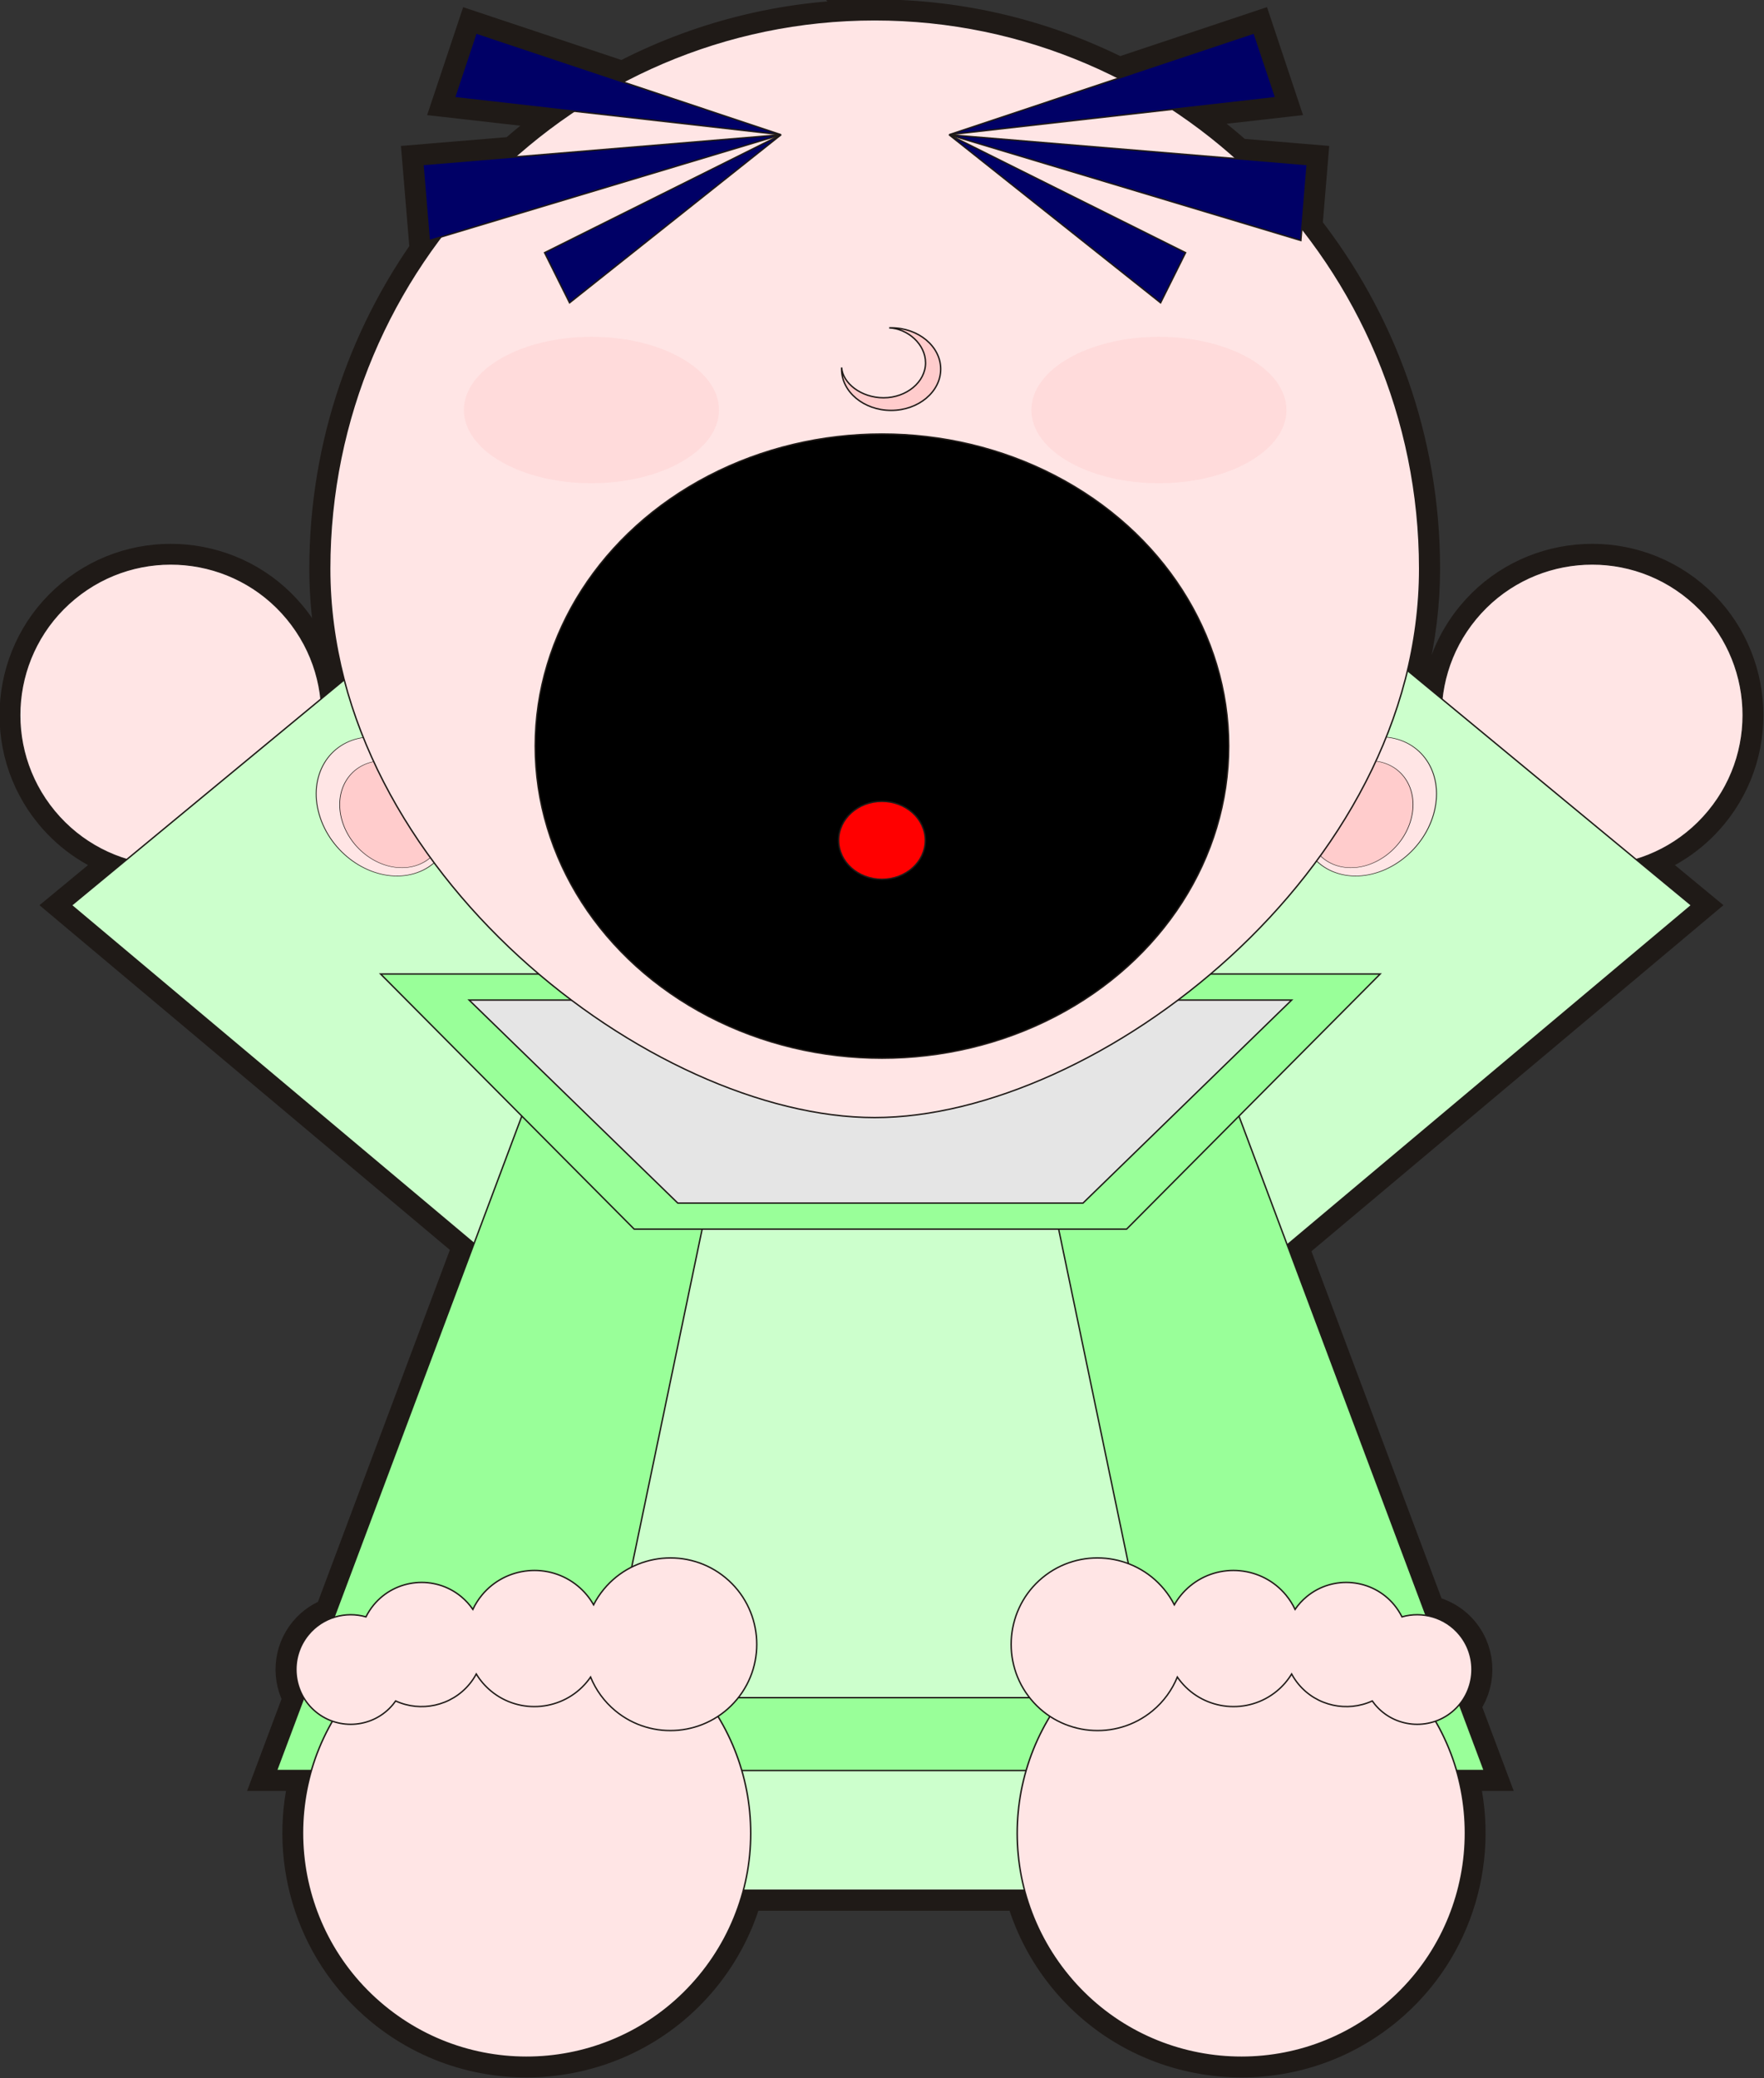
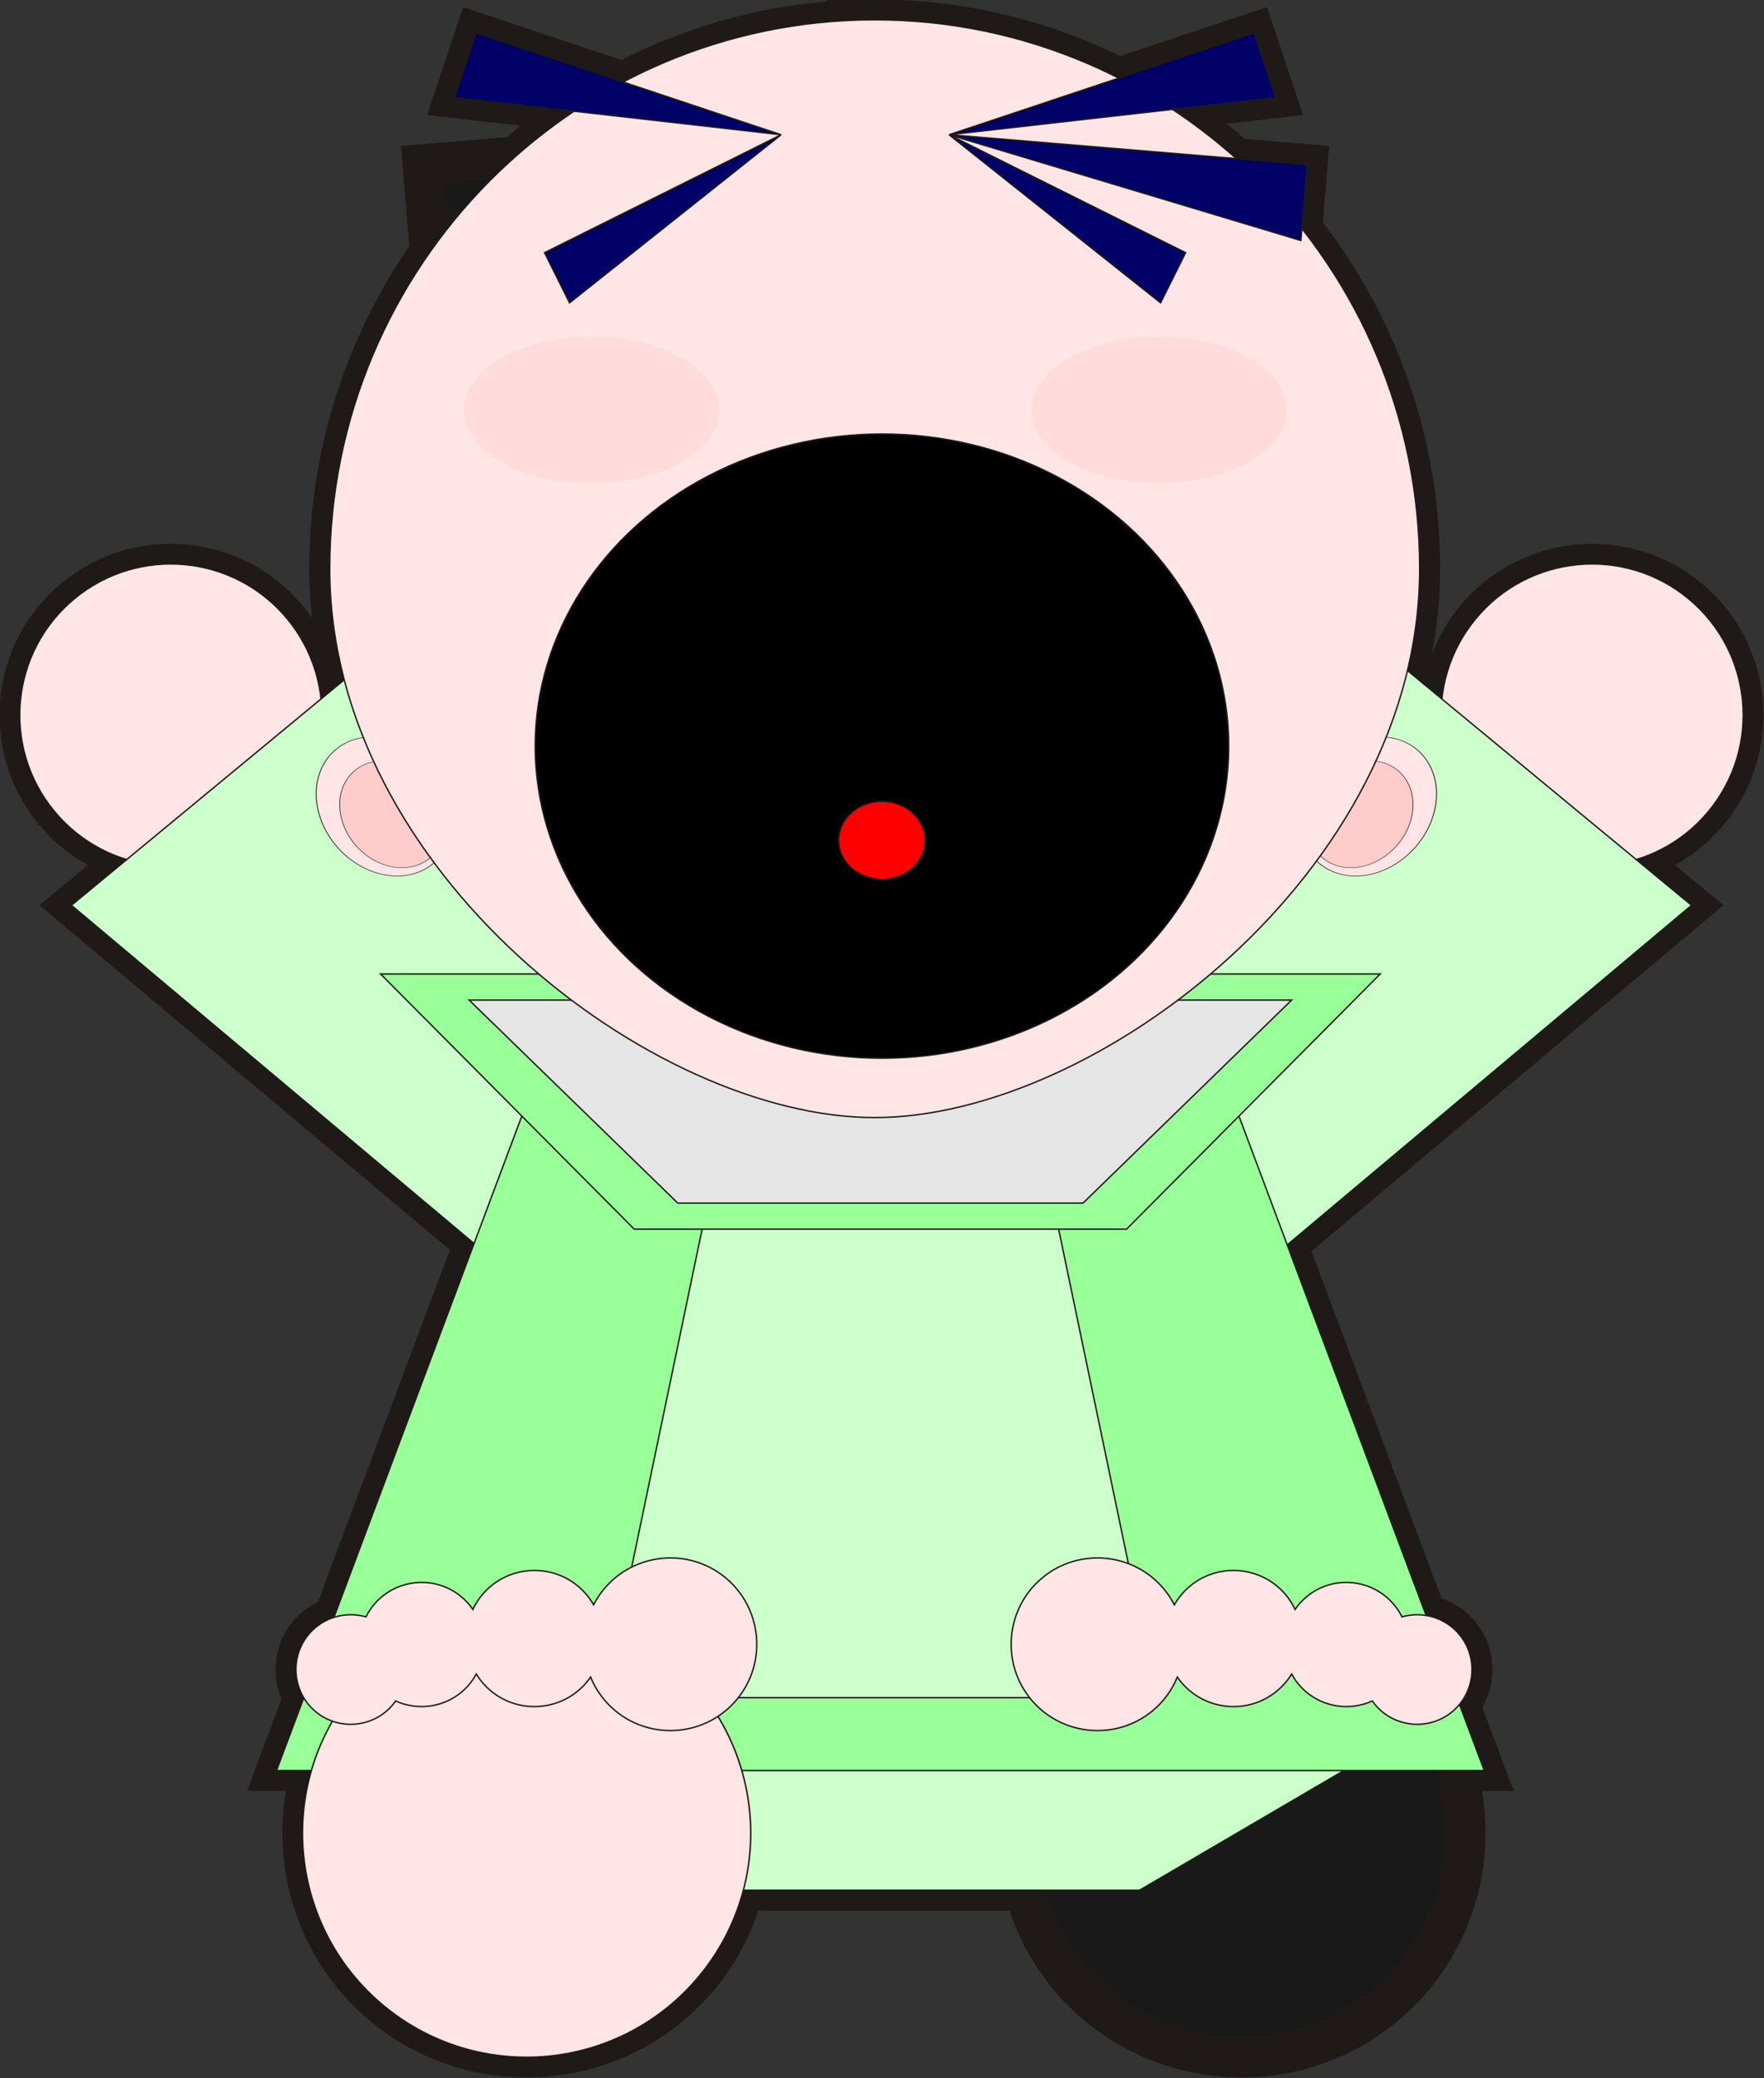
<svg xmlns="http://www.w3.org/2000/svg" xmlns:ns1="http://www.inkscape.org/namespaces/inkscape" xmlns:ns2="http://sodipodi.sourceforge.net/DTD/sodipodi-0.dtd" xml:space="preserve" width="188.685mm" height="222.308mm" style="clip-rule:evenodd;fill-rule:evenodd;image-rendering:optimizeQuality;shape-rendering:geometricPrecision;text-rendering:geometricPrecision" viewBox="0 0 188.685 222.308" id="svg2" version="1.1" ns1:version="0.92.3 (2405546, 2018-03-11)" ns2:docname="Baby-3.svg">
  <rect x="0" y="0" width="188.685" height="222.308" fill="#333333" stroke="none" />
  <ns2:namedview pagecolor="#ffffff" bordercolor="#666666" borderopacity="1" objecttolerance="10" gridtolerance="10" guidetolerance="10" ns1:pageopacity="0" ns1:pageshadow="2" ns1:window-width="1920" ns1:window-height="1017" id="namedview214" showgrid="false" ns1:zoom="0.78395062" ns1:cx="332.63686" ns1:cy="328.5835" ns1:current-layer="svg2" borderlayer="false" showborder="false" fit-margin-top="0" fit-margin-left="0" fit-margin-right="0" fit-margin-bottom="0" ns1:window-x="-4" ns1:window-y="9" ns1:window-maximized="1" />
  <defs id="defs4">
    <style type="text/css" id="style6">
    .str1 {stroke:#1F1A17;stroke-width:0.076}
    .str0 {stroke:#1F1A17;stroke-width:1.411}
    .str2 {stroke:#1F1A17;stroke-width:2.2}
    .fil7 {fill:black}
    .fil18 {fill:#000066}
    .fil4 {fill:#00CCFF}
    .fil0 {fill:#191919}
    .fil13 {fill:#33CC99}
    .fil12 {fill:#669966}
    .fil14 {fill:#66FFCC}
    .fil16 {fill:#99FF99}
    .fil11 {fill:#99FFFF}
    .fil10 {fill:#CC6633}
    .fil15 {fill:#CCFFCC}
    .fil17 {fill:#E5E5E5}
    .fil8 {fill:red}
    .fil2 {fill:#FF99FF}
    .fil1 {fill:#FFCC99}
    .fil6 {fill:#FFCCCC}
    .fil9 {fill:#FFDBDB}
    .fil3 {fill:#FFE5E5}
    .fil5 {fill:white}
   </style>
  </defs>
  <g id="g3740" transform="matrix(1.984,0,0,1.984,-210.716,-341.174)">
    <path class="fil0 str2" d="m 153.365,173.03 c 4.725,0 9.194,1.135 13.156,3.145 l 7.3,-2.436 1.164,3.489 -5.567,0.632 c 1.213,0.801 2.362,1.69 3.442,2.657 l 3.823,0.318 -0.287,3.449 c 3.974,5.047 6.351,11.422 6.351,18.339 0,1.876 -0.233,3.711 -0.659,5.491 l 1.867,1.543 c 0.16,-1.539 0.759,-3.048 1.815,-4.326 2.856,-3.456 8.003,-3.945 11.459,-1.09 3.456,2.856 3.945,8.004 1.09,11.459 -1.056,1.278 -2.426,2.15 -3.907,2.597 l 2.994,2.474 -21.798,18.309 7.489,19.98 c 0.68,0.112 1.324,0.46 1.795,1.031 0.915,1.107 0.884,2.693 0.002,3.763 l 1.337,3.566 h -1.506 c 1.297,4.487 -0.08,9.53 -3.899,12.686 -5.128,4.238 -12.767,3.511 -17.005,-1.617 -1.151,-1.392 -1.935,-2.97 -2.365,-4.614 h -15.181 c -0.43,1.644 -1.214,3.222 -2.365,4.614 -4.238,5.128 -11.877,5.855 -17.005,1.617 -3.82,-3.156 -5.196,-8.199 -3.899,-12.686 h -1.891 l 1.47,-3.922 c -0.627,-1.045 -0.565,-2.417 0.253,-3.407 0.372,-0.451 0.852,-0.762 1.372,-0.929 l 7.555,-20.155 -21.71,-18.235 2.994,-2.474 c -1.481,-0.448 -2.851,-1.319 -3.907,-2.597 -2.856,-3.456 -2.366,-8.604 1.09,-11.459 3.456,-2.856 8.604,-2.366 11.459,1.09 1.056,1.278 1.654,2.787 1.815,4.326 l 1.261,-1.042 c -0.506,-1.936 -0.783,-3.94 -0.783,-5.992 0,-6.709 2.238,-12.909 5.999,-17.882 l -0.63,0.19 -0.341,-4.096 4.965,-0.413 c 1.004,-0.89 2.068,-1.713 3.185,-2.461 l -6.453,-0.733 1.165,-3.488 7.93,2.646 c 4.062,-2.142 8.675,-3.355 13.563,-3.355 z m 17.804,51.7 c -0.239,0.199 -0.479,0.394 -0.722,0.586 l 0.159,0.423 z" id="path178" ns1:connector-curvature="0" style="fill:#191919;stroke:#1f1a17;stroke-width:2.2" />
    <g id="_245148000">
      <polygon id="_245149464" class="fil15 str1" points="182.02,265.453 125.324,265.453 139.707,273.874 167.638,273.874 " style="fill:#ccffcc;stroke:#1f1a17;stroke-width:0.076" />
      <circle id="_245149416" class="fil3 str1" transform="matrix(-0.536,-0.443,0.443,-0.536,192.044,210.514)" r="11.699" cx="0" cy="0" style="fill:#ffe5e5;stroke:#1f1a17;stroke-width:0.076" />
      <polygon id="_245149368" class="fil15 str1" points="180.962,207.182 197.405,220.77 174.461,240.041 166.36,233.347 " style="fill:#ccffcc;stroke:#1f1a17;stroke-width:0.076" />
      <circle id="_245149320" class="fil3 str1" transform="matrix(0.536,-0.443,-0.443,-0.536,115.416,210.514)" r="11.699" cx="0" cy="0" style="fill:#ffe5e5;stroke:#1f1a17;stroke-width:0.076" />
      <polygon id="_245149272" class="fil15 str1" points="126.498,207.182 110.055,220.77 132.999,240.041 141.1,233.347 " style="fill:#ccffcc;stroke:#1f1a17;stroke-width:0.076" />
      <polygon id="_245149224" class="fil16 str1" points="186.23,267.418 121.114,267.418 137.633,223.353 169.712,223.353 " style="fill:#99ff99;stroke:#1f1a17;stroke-width:0.076" />
      <polygon id="_245149176" class="fil15 str1" points="168.548,263.489 138.797,263.489 146.344,227.282 161.001,227.282 " style="fill:#ccffcc;stroke:#1f1a17;stroke-width:0.076" />
      <polygon id="_245149128" class="fil16 str1" points="180.617,224.475 126.728,224.475 140.398,238.228 166.947,238.228 " style="fill:#99ff99;stroke:#1f1a17;stroke-width:0.076" />
      <polygon id="_245149080" class="fil17 str1" points="175.845,225.879 131.499,225.879 142.749,236.825 164.596,236.825 " style="fill:#e5e5e5;stroke:#1f1a17;stroke-width:0.076" />
      <ellipse id="_245149032" class="fil3 str1" transform="matrix(-0.578,-0.069,-0.107,0.372,179.965,215.441)" rx="6.109" ry="10.015" cx="0" cy="0" style="fill:#ffe5e5;stroke:#1f1a17;stroke-width:0.076" />
      <ellipse id="_245148984" class="fil6 str1" transform="matrix(-0.445,-0.053,-0.082,0.286,179.549,215.862)" rx="6.109" ry="10.015" cx="0" cy="0" style="fill:#ffcccc;stroke:#1f1a17;stroke-width:0.076" />
      <ellipse id="_245148936" class="fil3 str1" transform="matrix(0.578,-0.069,0.107,0.372,126.946,215.441)" rx="6.109" ry="10.015" cx="0" cy="0" style="fill:#ffe5e5;stroke:#1f1a17;stroke-width:0.076" />
      <ellipse id="_245148888" class="fil6 str1" transform="matrix(0.445,-0.053,0.082,0.286,127.362,215.862)" rx="6.109" ry="10.015" cx="0" cy="0" style="fill:#ffcccc;stroke:#1f1a17;stroke-width:0.076" />
      <path id="_245148840" class="fil3 str1" d="m 153.365,173.029 c 16.183,0 29.382,13.294 29.382,29.593 0,16.299 -17.409,29.593 -29.382,29.593 -11.973,0 -29.382,-13.293 -29.382,-29.593 0,-16.299 13.199,-29.593 29.382,-29.593 z" ns1:connector-curvature="0" style="fill:#ffe5e5;stroke:#1f1a17;stroke-width:0.076" />
-       <path id="_245148792" class="fil6 str1" d="m 154.252,189.636 c 1.472,0 2.672,1 2.672,2.226 0,1.226 -1.2,2.227 -2.672,2.227 -1.472,0 -2.672,-1 -2.672,-2.227 0,-0.029 10e-4,-0.058 0.002,-0.087 0.054,0.829 1.034,1.633 2.264,1.633 1.23,0 2.261,-0.846 2.261,-1.884 0,-1.012 -0.965,-1.841 -1.959,-1.886 0.035,-0.001 0.069,-0.002 0.104,-0.002 z" ns1:connector-curvature="0" style="fill:#ffcccc;stroke:#1f1a17;stroke-width:0.076" />
      <ellipse id="_245148744" class="fil7 str1" cx="153.757" cy="212.188" rx="18.694" ry="16.826" style="fill:#000000;stroke:#1f1a17;stroke-width:0.076" />
      <ellipse id="_245148672" class="fil9" cx="138.095" cy="194.068" rx="6.876" ry="3.947" style="fill:#ffdbdb" />
      <ellipse id="_245148600" class="fil9" cx="168.688" cy="194.068" rx="6.876" ry="3.947" style="fill:#ffdbdb" />
      <circle id="_245148552" class="fil3 str1" transform="matrix(0.796,0.658,-0.658,0.796,134.599,270.794)" r="11.699" cx="0" cy="0" style="fill:#ffe5e5;stroke:#1f1a17;stroke-width:0.076" />
      <path id="_245148504" class="fil3 str1" d="m 145.32,257.021 c 1.977,1.634 2.257,4.579 0.623,6.556 -1.634,1.977 -4.579,2.257 -6.556,0.623 -0.61,-0.504 -1.058,-1.134 -1.339,-1.821 -0.061,0.089 -0.127,0.177 -0.197,0.261 -1.288,1.559 -3.611,1.78 -5.17,0.492 -0.323,-0.267 -0.589,-0.579 -0.795,-0.919 -0.102,0.19 -0.224,0.372 -0.366,0.544 -0.986,1.193 -2.636,1.527 -3.981,0.91 -0.045,0.064 -0.093,0.127 -0.143,0.188 -1.037,1.255 -2.907,1.433 -4.162,0.396 -1.255,-1.037 -1.433,-2.907 -0.396,-4.162 0.771,-0.934 2.003,-1.271 3.1,-0.956 0.112,-0.225 0.251,-0.441 0.417,-0.643 1.175,-1.422 3.294,-1.624 4.716,-0.449 0.247,0.204 0.458,0.437 0.63,0.689 0.127,-0.27 0.29,-0.528 0.488,-0.769 1.288,-1.559 3.611,-1.78 5.17,-0.492 0.353,0.292 0.637,0.637 0.851,1.014 0.15,-0.294 0.334,-0.575 0.553,-0.84 1.634,-1.977 4.579,-2.257 6.556,-0.623 z" ns1:connector-curvature="0" style="fill:#ffe5e5;stroke:#1f1a17;stroke-width:0.076" />
-       <circle id="_245148456" class="fil3 str1" transform="matrix(-0.796,0.658,0.658,0.796,173.131,270.794)" r="11.699" cx="0" cy="0" style="fill:#ffe5e5;stroke:#1f1a17;stroke-width:0.076" />
      <path id="_245148408" class="fil3 str1" d="m 162.41,257.021 c -1.977,1.634 -2.257,4.579 -0.623,6.556 1.634,1.977 4.579,2.257 6.556,0.623 0.61,-0.504 1.058,-1.134 1.339,-1.821 0.061,0.089 0.127,0.177 0.197,0.261 1.288,1.559 3.611,1.78 5.17,0.492 0.323,-0.267 0.589,-0.579 0.795,-0.919 0.102,0.19 0.224,0.372 0.366,0.544 0.986,1.193 2.636,1.527 3.981,0.91 0.045,0.064 0.093,0.127 0.143,0.188 1.037,1.255 2.907,1.433 4.162,0.396 1.255,-1.037 1.433,-2.907 0.396,-4.162 -0.771,-0.934 -2.003,-1.271 -3.1,-0.956 -0.112,-0.225 -0.251,-0.441 -0.417,-0.643 -1.175,-1.422 -3.294,-1.624 -4.716,-0.449 -0.247,0.204 -0.458,0.437 -0.63,0.689 -0.127,-0.27 -0.29,-0.528 -0.488,-0.769 -1.288,-1.559 -3.611,-1.78 -5.17,-0.492 -0.353,0.292 -0.637,0.637 -0.851,1.014 -0.15,-0.294 -0.334,-0.575 -0.553,-0.84 -1.634,-1.977 -4.579,-2.257 -6.556,-0.623 z" ns1:connector-curvature="0" style="fill:#ffe5e5;stroke:#1f1a17;stroke-width:0.076" />
      <g id="g203">
        <polygon id="_245148360" class="fil18 str1" points="157.375,179.227 173.821,173.739 174.986,177.227 " style="fill:#000066;stroke:#1f1a17;stroke-width:0.076" />
        <polygon id="_245148312" class="fil18 str1" points="157.375,179.227 176.683,180.834 176.342,184.93 " style="fill:#000066;stroke:#1f1a17;stroke-width:0.076" />
        <polygon id="_245148264" class="fil18 str1" points="157.375,179.227 170.127,185.585 168.779,188.29 " style="fill:#000066;stroke:#1f1a17;stroke-width:0.076" />
      </g>
      <g id="g208">
        <polygon id="_245148192" class="fil18 str1" points="148.319,179.227 131.873,173.739 130.709,177.227 " style="fill:#000066;stroke:#1f1a17;stroke-width:0.076" />
-         <polygon id="_245148144" class="fil18 str1" points="148.319,179.227 129.011,180.834 129.352,184.93 " style="fill:#000066;stroke:#1f1a17;stroke-width:0.076" />
        <polygon id="_245148096" class="fil18 str1" points="148.319,179.227 135.567,185.585 136.915,188.29 " style="fill:#000066;stroke:#1f1a17;stroke-width:0.076" />
      </g>
      <ellipse id="_245148024" class="fil8 str1" cx="153.757" cy="217.268" rx="2.336" ry="2.102" style="fill:#ff0000;stroke:#1f1a17;stroke-width:0.076" />
    </g>
  </g>
</svg>